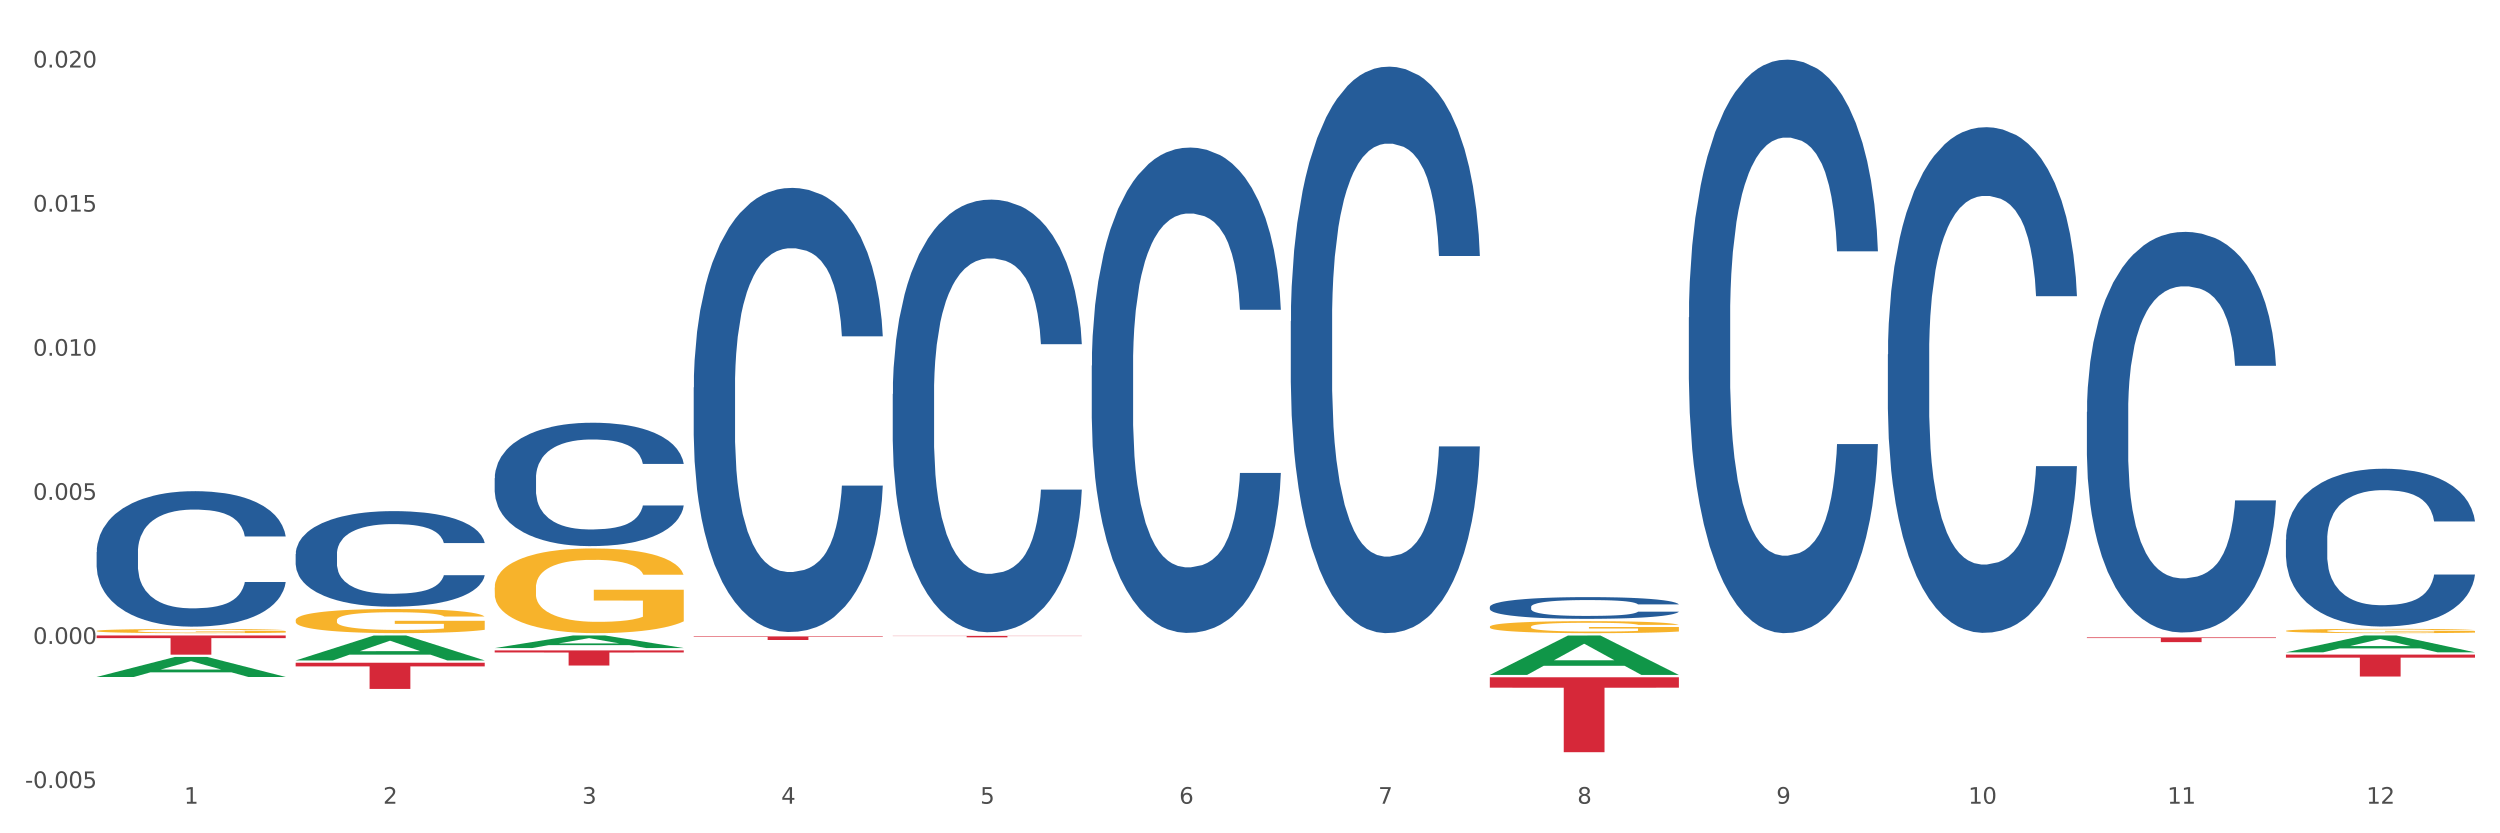
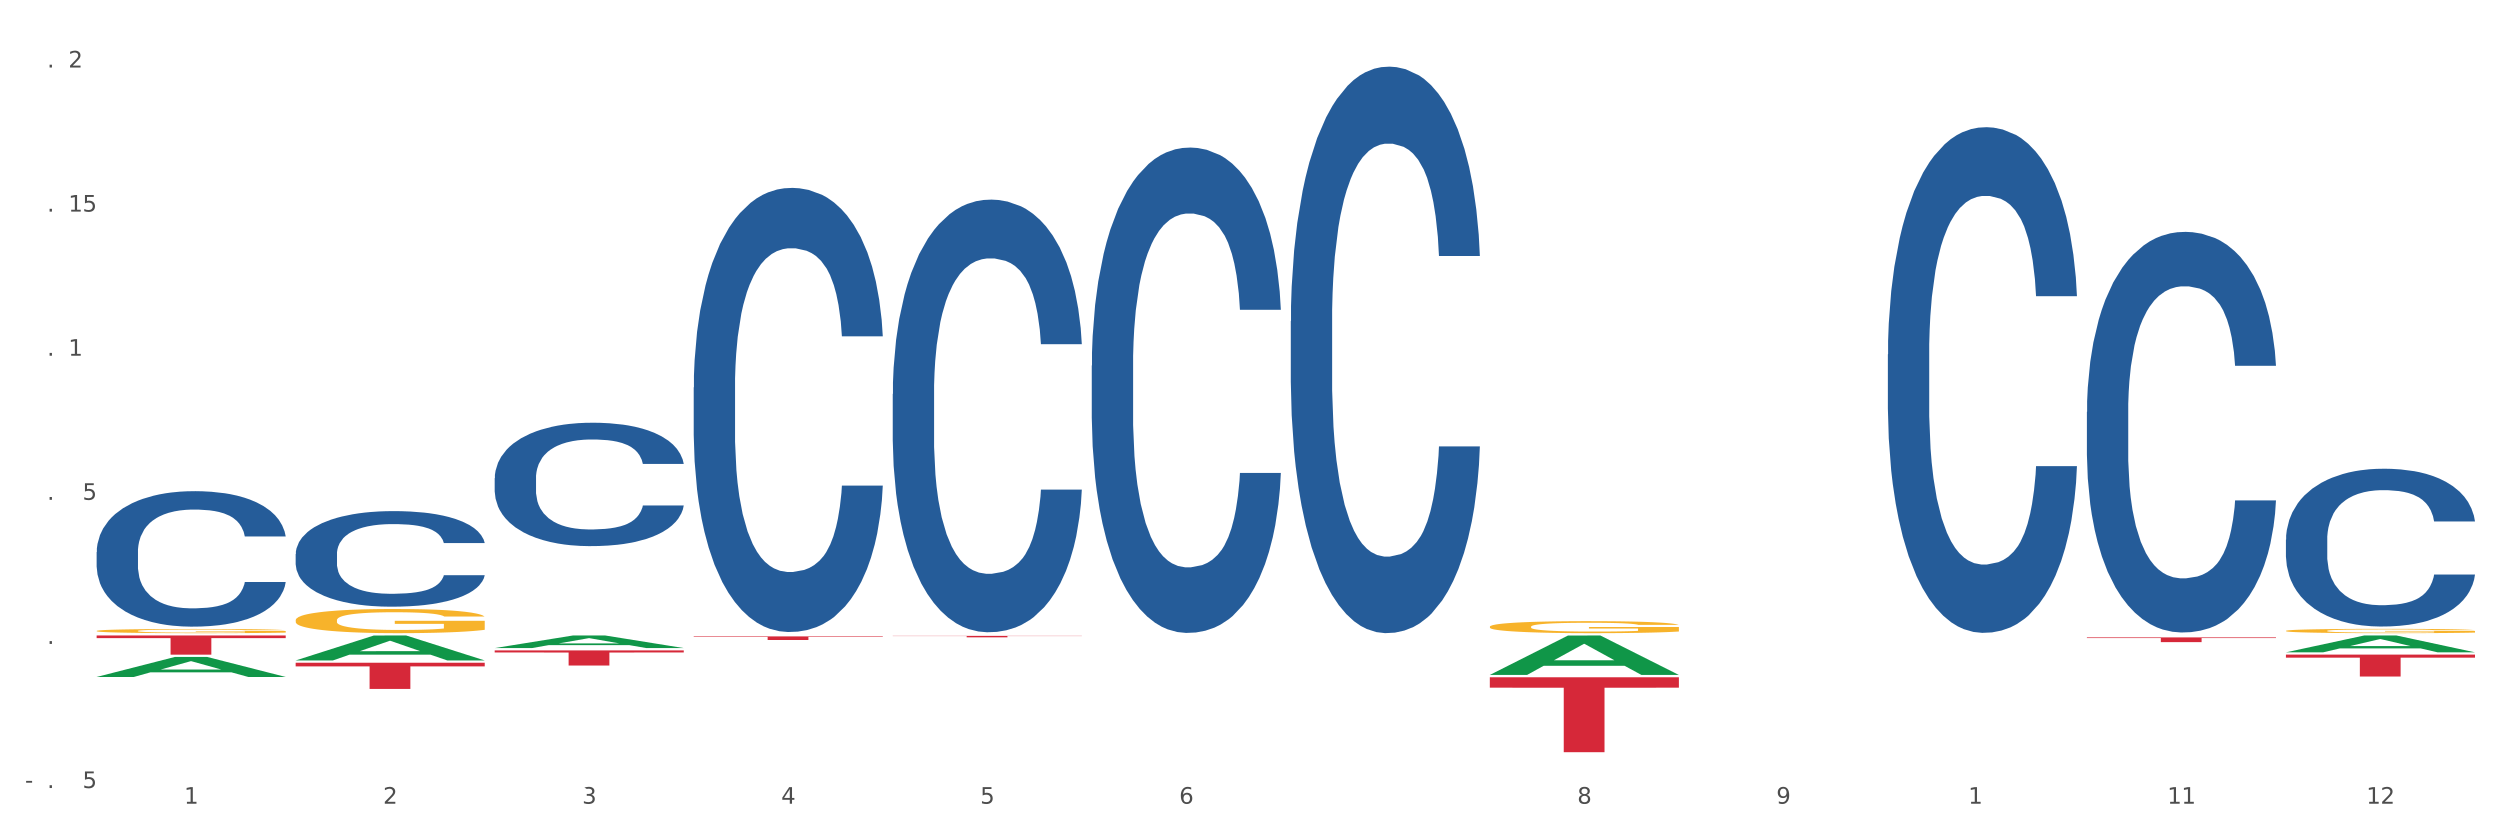
<svg xmlns="http://www.w3.org/2000/svg" xmlns:xlink="http://www.w3.org/1999/xlink" width="1080pt" height="360pt" viewBox="0 0 1080 360" version="1.1">
  <rect x="0" y="0" width="1080" height="360" fill="#333333" stroke="none" />
  <defs>
    <style type="text/css">*{stroke-linejoin: round; stroke-linecap: butt}</style>
  </defs>
  <g id="figure_1">
    <g id="patch_1">
      <path d="M 0 360  L 1080 360  L 1080 0  L 0 0  z " style="fill: #ffffff; stroke: #ffffff; stroke-linejoin: miter" />
    </g>
    <g id="axes_1">
      <g id="matplotlib.axis_1">
        <g id="xtick_1">
          <g id="text_1">
            <g style="fill: #4d4d4d" transform="translate(79.533 347.204) scale(0.096 -0.096)">
              <defs>
                <path id="DejaVuSans-31" d="M 794 531  L 1825 531  L 1825 4091  L 703 3866  L 703 4441  L 1819 4666  L 2450 4666  L 2450 531  L 3481 531  L 3481 0  L 794 0  L 794 531  z " transform="scale(0.016)" />
              </defs>
              <use xlink:href="#DejaVuSans-31" />
            </g>
          </g>
        </g>
        <g id="xtick_2">
          <g id="text_2">
            <g style="fill: #4d4d4d" transform="translate(165.512 347.204) scale(0.096 -0.096)">
              <defs>
                <path id="DejaVuSans-32" d="M 1228 531  L 3431 531  L 3431 0  L 469 0  L 469 531  Q 828 903 1448 1529  Q 2069 2156 2228 2338  Q 2531 2678 2651 2914  Q 2772 3150 2772 3378  Q 2772 3750 2511 3984  Q 2250 4219 1831 4219  Q 1534 4219 1204 4116  Q 875 4013 500 3803  L 500 4441  Q 881 4594 1212 4672  Q 1544 4750 1819 4750  Q 2544 4750 2975 4387  Q 3406 4025 3406 3419  Q 3406 3131 3298 2873  Q 3191 2616 2906 2266  Q 2828 2175 2409 1742  Q 1991 1309 1228 531  z " transform="scale(0.016)" />
              </defs>
              <use xlink:href="#DejaVuSans-32" />
            </g>
          </g>
        </g>
        <g id="xtick_3">
          <g id="text_3">
            <g style="fill: #4d4d4d" transform="translate(251.491 347.204) scale(0.096 -0.096)">
              <defs>
-                 <path id="DejaVuSans-33" d="M 2597 2516  Q 3050 2419 3304 2112  Q 3559 1806 3559 1356  Q 3559 666 3084 287  Q 2609 -91 1734 -91  Q 1441 -91 1130 -33  Q 819 25 488 141  L 488 750  Q 750 597 1062 519  Q 1375 441 1716 441  Q 2309 441 2620 675  Q 2931 909 2931 1356  Q 2931 1769 2642 2001  Q 2353 2234 1838 2234  L 1294 2234  L 1294 2753  L 1863 2753  Q 2328 2753 2575 2939  Q 2822 3125 2822 3475  Q 2822 3834 2567 4026  Q 2313 4219 1838 4219  Q 1578 4219 1281 4162  Q 984 4106 628 3988  L 628 4550  Q 988 4650 1302 4700  Q 1616 4750 1894 4750  Q 2613 4750 3031 4423  Q 3450 4097 3450 3541  Q 3450 3153 3228 2886  Q 3006 2619 2597 2516  z " transform="scale(0.016)" />
+                 <path id="DejaVuSans-33" d="M 2597 2516  Q 3050 2419 3304 2112  Q 3559 1806 3559 1356  Q 3559 666 3084 287  Q 2609 -91 1734 -91  Q 1441 -91 1130 -33  Q 819 25 488 141  L 488 750  Q 750 597 1062 519  Q 1375 441 1716 441  Q 2309 441 2620 675  Q 2931 909 2931 1356  Q 2931 1769 2642 2001  Q 2353 2234 1838 2234  L 1294 2234  L 1294 2753  L 1863 2753  Q 2328 2753 2575 2939  Q 2822 3125 2822 3475  Q 2822 3834 2567 4026  Q 2313 4219 1838 4219  Q 1578 4219 1281 4162  L 628 4550  Q 988 4650 1302 4700  Q 1616 4750 1894 4750  Q 2613 4750 3031 4423  Q 3450 4097 3450 3541  Q 3450 3153 3228 2886  Q 3006 2619 2597 2516  z " transform="scale(0.016)" />
              </defs>
              <use xlink:href="#DejaVuSans-33" />
            </g>
          </g>
        </g>
        <g id="xtick_4">
          <g id="text_4">
            <g style="fill: #4d4d4d" transform="translate(337.471 347.204) scale(0.096 -0.096)">
              <defs>
                <path id="DejaVuSans-34" d="M 2419 4116  L 825 1625  L 2419 1625  L 2419 4116  z M 2253 4666  L 3047 4666  L 3047 1625  L 3713 1625  L 3713 1100  L 3047 1100  L 3047 0  L 2419 0  L 2419 1100  L 313 1100  L 313 1709  L 2253 4666  z " transform="scale(0.016)" />
              </defs>
              <use xlink:href="#DejaVuSans-34" />
            </g>
          </g>
        </g>
        <g id="xtick_5">
          <g id="text_5">
            <g style="fill: #4d4d4d" transform="translate(423.45 347.204) scale(0.096 -0.096)">
              <defs>
                <path id="DejaVuSans-35" d="M 691 4666  L 3169 4666  L 3169 4134  L 1269 4134  L 1269 2991  Q 1406 3038 1543 3061  Q 1681 3084 1819 3084  Q 2600 3084 3056 2656  Q 3513 2228 3513 1497  Q 3513 744 3044 326  Q 2575 -91 1722 -91  Q 1428 -91 1123 -41  Q 819 9 494 109  L 494 744  Q 775 591 1075 516  Q 1375 441 1709 441  Q 2250 441 2565 725  Q 2881 1009 2881 1497  Q 2881 1984 2565 2268  Q 2250 2553 1709 2553  Q 1456 2553 1204 2497  Q 953 2441 691 2322  L 691 4666  z " transform="scale(0.016)" />
              </defs>
              <use xlink:href="#DejaVuSans-35" />
            </g>
          </g>
        </g>
        <g id="xtick_6">
          <g id="text_6">
            <g style="fill: #4d4d4d" transform="translate(509.43 347.204) scale(0.096 -0.096)">
              <defs>
                <path id="DejaVuSans-36" d="M 2113 2584  Q 1688 2584 1439 2293  Q 1191 2003 1191 1497  Q 1191 994 1439 701  Q 1688 409 2113 409  Q 2538 409 2786 701  Q 3034 994 3034 1497  Q 3034 2003 2786 2293  Q 2538 2584 2113 2584  z M 3366 4563  L 3366 3988  Q 3128 4100 2886 4159  Q 2644 4219 2406 4219  Q 1781 4219 1451 3797  Q 1122 3375 1075 2522  Q 1259 2794 1537 2939  Q 1816 3084 2150 3084  Q 2853 3084 3261 2657  Q 3669 2231 3669 1497  Q 3669 778 3244 343  Q 2819 -91 2113 -91  Q 1303 -91 875 529  Q 447 1150 447 2328  Q 447 3434 972 4092  Q 1497 4750 2381 4750  Q 2619 4750 2861 4703  Q 3103 4656 3366 4563  z " transform="scale(0.016)" />
              </defs>
              <use xlink:href="#DejaVuSans-36" />
            </g>
          </g>
        </g>
        <g id="xtick_7">
          <g id="text_7">
            <g style="fill: #4d4d4d" transform="translate(595.409 347.204) scale(0.096 -0.096)">
              <defs>
-                 <path id="DejaVuSans-37" d="M 525 4666  L 3525 4666  L 3525 4397  L 1831 0  L 1172 0  L 2766 4134  L 525 4134  L 525 4666  z " transform="scale(0.016)" />
-               </defs>
+                 </defs>
              <use xlink:href="#DejaVuSans-37" />
            </g>
          </g>
        </g>
        <g id="xtick_8">
          <g id="text_8">
            <g style="fill: #4d4d4d" transform="translate(681.388 347.204) scale(0.096 -0.096)">
              <defs>
                <path id="DejaVuSans-38" d="M 2034 2216  Q 1584 2216 1326 1975  Q 1069 1734 1069 1313  Q 1069 891 1326 650  Q 1584 409 2034 409  Q 2484 409 2743 651  Q 3003 894 3003 1313  Q 3003 1734 2745 1975  Q 2488 2216 2034 2216  z M 1403 2484  Q 997 2584 770 2862  Q 544 3141 544 3541  Q 544 4100 942 4425  Q 1341 4750 2034 4750  Q 2731 4750 3128 4425  Q 3525 4100 3525 3541  Q 3525 3141 3298 2862  Q 3072 2584 2669 2484  Q 3125 2378 3379 2068  Q 3634 1759 3634 1313  Q 3634 634 3220 271  Q 2806 -91 2034 -91  Q 1263 -91 848 271  Q 434 634 434 1313  Q 434 1759 690 2068  Q 947 2378 1403 2484  z M 1172 3481  Q 1172 3119 1398 2916  Q 1625 2713 2034 2713  Q 2441 2713 2670 2916  Q 2900 3119 2900 3481  Q 2900 3844 2670 4047  Q 2441 4250 2034 4250  Q 1625 4250 1398 4047  Q 1172 3844 1172 3481  z " transform="scale(0.016)" />
              </defs>
              <use xlink:href="#DejaVuSans-38" />
            </g>
          </g>
        </g>
        <g id="xtick_9">
          <g id="text_9">
            <g style="fill: #4d4d4d" transform="translate(767.368 347.204) scale(0.096 -0.096)">
              <defs>
                <path id="DejaVuSans-39" d="M 703 97  L 703 672  Q 941 559 1184 500  Q 1428 441 1663 441  Q 2288 441 2617 861  Q 2947 1281 2994 2138  Q 2813 1869 2534 1725  Q 2256 1581 1919 1581  Q 1219 1581 811 2004  Q 403 2428 403 3163  Q 403 3881 828 4315  Q 1253 4750 1959 4750  Q 2769 4750 3195 4129  Q 3622 3509 3622 2328  Q 3622 1225 3098 567  Q 2575 -91 1691 -91  Q 1453 -91 1209 -44  Q 966 3 703 97  z M 1959 2075  Q 2384 2075 2632 2365  Q 2881 2656 2881 3163  Q 2881 3666 2632 3958  Q 2384 4250 1959 4250  Q 1534 4250 1286 3958  Q 1038 3666 1038 3163  Q 1038 2656 1286 2365  Q 1534 2075 1959 2075  z " transform="scale(0.016)" />
              </defs>
              <use xlink:href="#DejaVuSans-39" />
            </g>
          </g>
        </g>
        <g id="xtick_10">
          <g id="text_10">
            <g style="fill: #4d4d4d" transform="translate(850.293 347.204) scale(0.096 -0.096)">
              <defs>
-                 <path id="DejaVuSans-30" d="M 2034 4250  Q 1547 4250 1301 3770  Q 1056 3291 1056 2328  Q 1056 1369 1301 889  Q 1547 409 2034 409  Q 2525 409 2770 889  Q 3016 1369 3016 2328  Q 3016 3291 2770 3770  Q 2525 4250 2034 4250  z M 2034 4750  Q 2819 4750 3233 4129  Q 3647 3509 3647 2328  Q 3647 1150 3233 529  Q 2819 -91 2034 -91  Q 1250 -91 836 529  Q 422 1150 422 2328  Q 422 3509 836 4129  Q 1250 4750 2034 4750  z " transform="scale(0.016)" />
-               </defs>
+                 </defs>
              <use xlink:href="#DejaVuSans-31" />
              <use xlink:href="#DejaVuSans-30" transform="translate(63.623 0)" />
            </g>
          </g>
        </g>
        <g id="xtick_11">
          <g id="text_11">
            <g style="fill: #4d4d4d" transform="translate(936.272 347.204) scale(0.096 -0.096)">
              <use xlink:href="#DejaVuSans-31" />
              <use xlink:href="#DejaVuSans-31" transform="translate(63.623 0)" />
            </g>
          </g>
        </g>
        <g id="xtick_12">
          <g id="text_12">
            <g style="fill: #4d4d4d" transform="translate(1022.252 347.204) scale(0.096 -0.096)">
              <use xlink:href="#DejaVuSans-31" />
              <use xlink:href="#DejaVuSans-32" transform="translate(63.623 0)" />
            </g>
          </g>
        </g>
        <g id="xtick_13" />
        <g id="xtick_14" />
        <g id="xtick_15" />
        <g id="xtick_16" />
        <g id="xtick_17" />
        <g id="xtick_18" />
        <g id="xtick_19" />
        <g id="xtick_20" />
        <g id="xtick_21" />
        <g id="xtick_22" />
        <g id="xtick_23" />
      </g>
      <g id="matplotlib.axis_2">
        <g id="ytick_1">
          <g id="text_13">
            <g style="fill: #4d4d4d" transform="translate(10.8 340.429) scale(0.096 -0.096)">
              <defs>
                <path id="DejaVuSans-2d" d="M 313 2009  L 1997 2009  L 1997 1497  L 313 1497  L 313 2009  z " transform="scale(0.016)" />
                <path id="DejaVuSans-2e" d="M 684 794  L 1344 794  L 1344 0  L 684 0  L 684 794  z " transform="scale(0.016)" />
              </defs>
              <use xlink:href="#DejaVuSans-2d" />
              <use xlink:href="#DejaVuSans-30" transform="translate(36.084 0)" />
              <use xlink:href="#DejaVuSans-2e" transform="translate(99.707 0)" />
              <use xlink:href="#DejaVuSans-30" transform="translate(131.494 0)" />
              <use xlink:href="#DejaVuSans-30" transform="translate(195.117 0)" />
              <use xlink:href="#DejaVuSans-35" transform="translate(258.74 0)" />
            </g>
          </g>
        </g>
        <g id="ytick_2">
          <g id="text_14">
            <g style="fill: #4d4d4d" transform="translate(14.264 278.177) scale(0.096 -0.096)">
              <use xlink:href="#DejaVuSans-30" />
              <use xlink:href="#DejaVuSans-2e" transform="translate(63.623 0)" />
              <use xlink:href="#DejaVuSans-30" transform="translate(95.41 0)" />
              <use xlink:href="#DejaVuSans-30" transform="translate(159.033 0)" />
              <use xlink:href="#DejaVuSans-30" transform="translate(222.656 0)" />
            </g>
          </g>
        </g>
        <g id="ytick_3">
          <g id="text_15">
            <g style="fill: #4d4d4d" transform="translate(14.264 215.925) scale(0.096 -0.096)">
              <use xlink:href="#DejaVuSans-30" />
              <use xlink:href="#DejaVuSans-2e" transform="translate(63.623 0)" />
              <use xlink:href="#DejaVuSans-30" transform="translate(95.41 0)" />
              <use xlink:href="#DejaVuSans-30" transform="translate(159.033 0)" />
              <use xlink:href="#DejaVuSans-35" transform="translate(222.656 0)" />
            </g>
          </g>
        </g>
        <g id="ytick_4">
          <g id="text_16">
            <g style="fill: #4d4d4d" transform="translate(14.264 153.673) scale(0.096 -0.096)">
              <use xlink:href="#DejaVuSans-30" />
              <use xlink:href="#DejaVuSans-2e" transform="translate(63.623 0)" />
              <use xlink:href="#DejaVuSans-30" transform="translate(95.41 0)" />
              <use xlink:href="#DejaVuSans-31" transform="translate(159.033 0)" />
              <use xlink:href="#DejaVuSans-30" transform="translate(222.656 0)" />
            </g>
          </g>
        </g>
        <g id="ytick_5">
          <g id="text_17">
            <g style="fill: #4d4d4d" transform="translate(14.264 91.421) scale(0.096 -0.096)">
              <use xlink:href="#DejaVuSans-30" />
              <use xlink:href="#DejaVuSans-2e" transform="translate(63.623 0)" />
              <use xlink:href="#DejaVuSans-30" transform="translate(95.41 0)" />
              <use xlink:href="#DejaVuSans-31" transform="translate(159.033 0)" />
              <use xlink:href="#DejaVuSans-35" transform="translate(222.656 0)" />
            </g>
          </g>
        </g>
        <g id="ytick_6">
          <g id="text_18">
            <g style="fill: #4d4d4d" transform="translate(14.264 29.169) scale(0.096 -0.096)">
              <use xlink:href="#DejaVuSans-30" />
              <use xlink:href="#DejaVuSans-2e" transform="translate(63.623 0)" />
              <use xlink:href="#DejaVuSans-30" transform="translate(95.41 0)" />
              <use xlink:href="#DejaVuSans-32" transform="translate(159.033 0)" />
              <use xlink:href="#DejaVuSans-30" transform="translate(222.656 0)" />
            </g>
          </g>
        </g>
        <g id="ytick_7" />
        <g id="ytick_8" />
        <g id="ytick_9" />
        <g id="ytick_10" />
        <g id="ytick_11" />
      </g>
      <g id="PolyCollection_1">
        <path d="M 41.746 292.434  L 41.831 292.426  L 75.513 283.807  L 89.492 283.798  L 123.427 292.45  L 107.259 292.45  L 99.933 290.436  L 65.156 290.436  L 64.903 290.468  L 57.83 292.45  L 41.746 292.45  L 41.746 292.434  L 69.535 289.233  L 95.555 289.225  L 82.671 285.643  L 82.502 285.626  L 82.334 285.651  L 69.45 289.225  L 69.535 289.233  L 41.746 292.434  z " clip-path="url(#p1e26889d3a)" style="fill: #109648" />
        <path d="M 213.705 280.967  L 295.386 280.967  L 295.386 281.876  L 263.255 281.882  L 263.255 287.509  L 245.642 287.509  L 245.642 281.882  L 213.705 281.876  L 213.705 280.973  L 213.705 280.967  z " clip-path="url(#p1e26889d3a)" style="fill: #d62839" />
        <path d="M 299.685 274.932  L 381.365 274.932  L 381.365 275.147  L 349.235 275.148  L 349.235 276.475  L 331.621 276.475  L 331.621 275.148  L 299.685 275.147  L 299.685 274.934  L 299.685 274.932  z " clip-path="url(#p1e26889d3a)" style="fill: #d62839" />
        <path d="M 385.664 274.688  L 467.344 274.688  L 467.344 274.778  L 435.214 274.779  L 435.214 275.336  L 417.601 275.336  L 417.601 274.779  L 385.664 274.778  L 385.664 274.689  L 385.664 274.688  z " clip-path="url(#p1e26889d3a)" style="fill: #d62839" />
        <path d="M 643.602 292.578  L 725.283 292.578  L 725.283 297.077  L 693.152 297.107  L 693.152 324.95  L 675.539 324.95  L 675.539 297.107  L 643.602 297.077  L 643.602 292.609  L 643.602 292.578  z " clip-path="url(#p1e26889d3a)" style="fill: #d62839" />
        <path d="M 901.54 275.35  L 983.221 275.35  L 983.221 275.633  L 951.09 275.635  L 951.09 277.392  L 933.477 277.392  L 933.477 275.635  L 901.54 275.633  L 901.54 275.351  L 901.54 275.35  z " clip-path="url(#p1e26889d3a)" style="fill: #d62839" />
        <path d="M 987.52 282.802  L 1069.2 282.802  L 1069.2 284.118  L 1037.07 284.126  L 1037.07 292.267  L 1019.456 292.267  L 1019.456 284.126  L 987.52 284.118  L 987.52 282.811  L 987.52 282.802  z " clip-path="url(#p1e26889d3a)" style="fill: #d62839" />
        <path d="M 385.664 170.21  L 385.761 170.04  L 385.761 165.26  L 386.05 158.774  L 387.112 146.825  L 388.464 137.778  L 390.781 127.195  L 392.036 122.757  L 393.678 117.807  L 397.057 109.784  L 400.919 102.956  L 403.622 99.201  L 405.65 96.811  L 410.187 92.544  L 412.794 90.666  L 415.498 89.13  L 417.815 88.106  L 421.677 86.911  L 424.766 86.399  L 428.339 86.228  L 431.332 86.399  L 435.29 87.081  L 441.083 89.13  L 443.304 90.325  L 446.297 92.373  L 449.386 95.104  L 451.897 97.835  L 454.793 101.761  L 457.786 106.882  L 460.683 113.369  L 462.71 119.343  L 464.351 125.659  L 465.8 133.34  L 466.862 141.704  L 467.344 148.703  L 449.676 148.703  L 449.193 142.387  L 448.228 135.559  L 447.262 130.95  L 446.2 127.195  L 444.559 122.927  L 443.111 120.196  L 440.697 116.953  L 438.476 114.905  L 436.642 113.71  L 434.421 112.686  L 429.69 111.662  L 426.311 111.662  L 424.187 112.003  L 421.58 112.856  L 419.36 114.051  L 416.753 116.1  L 414.725 118.319  L 412.698 121.221  L 411.539 123.269  L 409.801 127.024  L 408.643 130.097  L 407.098 135.388  L 406.229 139.144  L 404.684 148.873  L 404.008 156.042  L 403.719 160.993  L 403.526 166.455  L 403.526 193.083  L 404.105 205.032  L 404.588 210.153  L 405.36 215.957  L 406.808 223.467  L 408.932 230.807  L 411.153 236.099  L 412.987 239.342  L 414.725 241.732  L 416.463 243.609  L 418.587 245.316  L 420.325 246.341  L 422.932 247.365  L 426.021 247.877  L 428.435 247.877  L 433.359 247.023  L 435.58 246.17  L 437.704 244.975  L 440.021 243.097  L 441.855 241.049  L 442.918 239.513  L 444.655 236.269  L 446.007 232.856  L 447.166 228.93  L 447.938 225.516  L 448.807 220.395  L 449.483 214.591  L 449.676 211.519  L 467.344 211.519  L 466.958 217.664  L 466.282 223.638  L 464.931 231.661  L 463.869 236.269  L 462.227 241.902  L 460.489 246.682  L 458.076 251.973  L 455.855 255.899  L 453.538 259.313  L 451.028 262.386  L 446.49 266.653  L 444.848 267.848  L 441.373 269.897  L 438.669 271.091  L 434.711 272.286  L 430.656 272.969  L 426.408 273.14  L 422.642 272.798  L 418.491 271.774  L 415.884 270.75  L 412.987 269.214  L 409.608 266.824  L 406.422 263.922  L 403.429 260.508  L 400.629 256.582  L 398.022 252.144  L 394.643 244.804  L 392.133 237.635  L 390.298 230.978  L 389.043 225.345  L 387.788 218.176  L 387.112 213.226  L 386.05 201.277  L 385.664 190.182  L 385.664 170.21  z " clip-path="url(#p1e26889d3a)" style="fill: #255c99" />
        <path d="M 41.746 272.554  L 41.843 272.552  L 41.843 272.493  L 42.036 272.441  L 43 272.316  L 44.447 272.213  L 45.507 272.158  L 46.568 272.113  L 47.822 272.068  L 49.365 272.021  L 52.161 271.953  L 53.897 271.918  L 56.019 271.882  L 59.876 271.828  L 62.673 271.798  L 65.566 271.773  L 70.291 271.743  L 73.377 271.73  L 76.656 271.72  L 80.61 271.714  L 83.599 271.712  L 90.157 271.717  L 95.75 271.732  L 98.45 271.743  L 101.922 271.763  L 103.754 271.777  L 106.744 271.803  L 109.83 271.838  L 111.951 271.868  L 115.133 271.925  L 117.544 271.982  L 119.762 272.051  L 120.92 272.1  L 121.788 272.145  L 122.559 272.196  L 123.33 272.278  L 105.972 272.278  L 105.297 272.22  L 104.236 272.165  L 102.693 272.111  L 101.343 272.078  L 99.029 272.036  L 96.907 272.01  L 94.689 271.99  L 91.989 271.973  L 89.868 271.965  L 86.878 271.958  L 80.996 271.96  L 77.042 271.973  L 74.342 271.99  L 72.606 272.005  L 71.063 272.021  L 69.327 272.045  L 67.302 272.08  L 65.855 272.111  L 64.409 272.151  L 63.251 272.191  L 62.191 272.238  L 61.323 272.288  L 60.648 272.339  L 60.069 272.403  L 59.587 272.507  L 59.587 272.736  L 59.78 272.787  L 60.262 272.855  L 60.841 272.907  L 61.805 272.969  L 62.673 273.01  L 64.312 273.07  L 66.145 273.12  L 67.591 273.152  L 69.038 273.178  L 71.545 273.215  L 74.342 273.245  L 76.752 273.263  L 80.031 273.28  L 82.249 273.286  L 84.178 273.29  L 88.903 273.29  L 92.278 273.285  L 96.039 273.273  L 98.932 273.258  L 101.343 273.24  L 104.043 273.21  L 105.779 273.182  L 105.779 272.834  L 84.564 272.832  L 84.564 272.601  L 123.427 272.601  L 123.427 273.28  L 121.788 273.315  L 119.955 273.346  L 118.027 273.375  L 115.133 273.41  L 111.662 273.443  L 108.576 273.466  L 105.297 273.486  L 101.44 273.505  L 96.425 273.521  L 93.339 273.528  L 89.482 273.533  L 84.949 273.534  L 80.996 273.531  L 77.138 273.523  L 73.088 273.508  L 69.134 273.486  L 66.145 273.465  L 63.155 273.438  L 59.973 273.403  L 57.465 273.37  L 55.537 273.34  L 53.415 273.301  L 51.101 273.252  L 49.365 273.207  L 47.822 273.16  L 46.183 273.1  L 45.025 273.048  L 43.868 272.984  L 43.193 272.935  L 42.422 272.86  L 41.843 272.755  L 41.746 272.554  z " clip-path="url(#p1e26889d3a)" style="fill: #f7b32b" />
        <path d="M 127.726 286.314  L 209.406 286.314  L 209.406 287.884  L 177.276 287.895  L 177.276 297.615  L 159.663 297.615  L 159.663 287.895  L 127.726 287.884  L 127.726 286.324  L 127.726 286.314  z " clip-path="url(#p1e26889d3a)" style="fill: #d62839" />
        <path d="M 987.52 233.12  L 987.616 233.058  L 987.616 231.314  L 987.906 228.948  L 988.968 224.59  L 990.32 221.29  L 992.637 217.429  L 993.892 215.811  L 995.533 214.005  L 998.912 211.079  L 1002.774 208.588  L 1005.478 207.218  L 1007.505 206.347  L 1012.043 204.79  L 1014.65 204.105  L 1017.353 203.545  L 1019.67 203.171  L 1023.532 202.735  L 1026.622 202.549  L 1030.194 202.486  L 1033.187 202.549  L 1037.146 202.798  L 1042.939 203.545  L 1045.159 203.981  L 1048.152 204.728  L 1051.242 205.724  L 1053.752 206.72  L 1056.649 208.152  L 1059.642 210.02  L 1062.538 212.386  L 1064.566 214.565  L 1066.207 216.869  L 1067.655 219.671  L 1068.717 222.722  L 1069.2 225.275  L 1051.532 225.275  L 1051.049 222.971  L 1050.083 220.48  L 1049.118 218.799  L 1048.056 217.429  L 1046.414 215.873  L 1044.966 214.877  L 1042.552 213.694  L 1040.332 212.947  L 1038.497 212.511  L 1036.277 212.137  L 1031.546 211.764  L 1028.167 211.764  L 1026.043 211.888  L 1023.436 212.199  L 1021.215 212.635  L 1018.608 213.382  L 1016.581 214.192  L 1014.553 215.25  L 1013.395 215.997  L 1011.657 217.367  L 1010.498 218.488  L 1008.953 220.418  L 1008.085 221.788  L 1006.54 225.337  L 1005.864 227.952  L 1005.574 229.758  L 1005.381 231.75  L 1005.381 241.463  L 1005.96 245.822  L 1006.443 247.689  L 1007.216 249.806  L 1008.664 252.546  L 1010.788 255.223  L 1013.009 257.153  L 1014.843 258.336  L 1016.581 259.208  L 1018.319 259.893  L 1020.443 260.516  L 1022.181 260.889  L 1024.787 261.263  L 1027.877 261.45  L 1030.291 261.45  L 1035.215 261.138  L 1037.435 260.827  L 1039.559 260.391  L 1041.877 259.706  L 1043.711 258.959  L 1044.773 258.399  L 1046.511 257.216  L 1047.863 255.97  L 1049.021 254.538  L 1049.794 253.293  L 1050.663 251.425  L 1051.338 249.308  L 1051.532 248.188  L 1069.2 248.188  L 1068.814 250.429  L 1068.138 252.608  L 1066.786 255.535  L 1065.724 257.216  L 1064.083 259.27  L 1062.345 261.014  L 1059.931 262.944  L 1057.711 264.376  L 1055.394 265.621  L 1052.883 266.742  L 1048.345 268.299  L 1046.704 268.734  L 1043.228 269.482  L 1040.525 269.917  L 1036.566 270.353  L 1032.511 270.602  L 1028.263 270.665  L 1024.498 270.54  L 1020.346 270.166  L 1017.739 269.793  L 1014.843 269.232  L 1011.464 268.361  L 1008.278 267.302  L 1005.285 266.057  L 1002.485 264.625  L 999.878 263.006  L 996.499 260.329  L 993.988 257.714  L 992.154 255.286  L 990.899 253.231  L 989.644 250.616  L 988.968 248.81  L 987.906 244.452  L 987.52 240.405  L 987.52 233.12  z " clip-path="url(#p1e26889d3a)" style="fill: #255c99" />
        <path d="M 815.561 153.099  L 815.657 152.9  L 815.657 147.313  L 815.947 139.732  L 817.009 125.767  L 818.361 115.193  L 820.678 102.824  L 821.933 97.636  L 823.574 91.851  L 826.954 82.474  L 830.816 74.494  L 833.519 70.105  L 835.546 67.311  L 840.084 62.324  L 842.691 60.129  L 845.394 58.334  L 847.712 57.137  L 851.574 55.74  L 854.663 55.142  L 858.235 54.942  L 861.229 55.142  L 865.187 55.94  L 870.98 58.334  L 873.201 59.73  L 876.194 62.124  L 879.283 65.316  L 881.793 68.509  L 884.69 73.097  L 887.683 79.082  L 890.579 86.664  L 892.607 93.646  L 894.248 101.028  L 895.696 110.006  L 896.759 119.782  L 897.241 127.961  L 879.573 127.961  L 879.09 120.58  L 878.125 112.599  L 877.159 107.213  L 876.097 102.824  L 874.456 97.836  L 873.007 94.644  L 870.594 90.853  L 868.373 88.459  L 866.539 87.063  L 864.318 85.866  L 859.587 84.669  L 856.208 84.669  L 854.084 85.068  L 851.477 86.065  L 849.256 87.462  L 846.65 89.856  L 844.622 92.449  L 842.595 95.841  L 841.436 98.235  L 839.698 102.624  L 838.539 106.215  L 836.995 112.4  L 836.126 116.789  L 834.581 128.161  L 833.905 136.54  L 833.616 142.326  L 833.422 148.71  L 833.422 179.833  L 834.002 193.798  L 834.484 199.783  L 835.257 206.567  L 836.705 215.345  L 838.829 223.924  L 841.05 230.108  L 842.884 233.899  L 844.622 236.692  L 846.36 238.887  L 848.484 240.882  L 850.222 242.079  L 852.829 243.276  L 855.918 243.874  L 858.332 243.874  L 863.256 242.877  L 865.477 241.879  L 867.601 240.483  L 869.918 238.288  L 871.752 235.894  L 872.814 234.098  L 874.552 230.308  L 875.904 226.318  L 877.063 221.729  L 877.835 217.739  L 878.704 211.754  L 879.38 204.971  L 879.573 201.38  L 897.241 201.38  L 896.855 208.562  L 896.179 215.544  L 894.828 224.921  L 893.765 230.308  L 892.124 236.892  L 890.386 242.478  L 887.973 248.662  L 885.752 253.251  L 883.435 257.241  L 880.924 260.832  L 876.387 265.82  L 874.745 267.216  L 871.27 269.611  L 868.566 271.007  L 864.608 272.404  L 860.553 273.202  L 856.305 273.401  L 852.539 273.002  L 848.387 271.805  L 845.781 270.608  L 842.884 268.813  L 839.505 266.019  L 836.319 262.628  L 833.326 258.638  L 830.526 254.049  L 827.919 248.862  L 824.54 240.283  L 822.03 231.904  L 820.195 224.123  L 818.94 217.539  L 817.685 209.16  L 817.009 203.375  L 815.947 189.409  L 815.561 176.441  L 815.561 153.099  z " clip-path="url(#p1e26889d3a)" style="fill: #255c99" />
-         <path d="M 729.581 137.087  L 729.678 136.86  L 729.678 130.525  L 729.968 121.926  L 731.03 106.087  L 732.381 94.094  L 734.699 80.065  L 735.954 74.182  L 737.595 67.62  L 740.974 56.985  L 744.836 47.934  L 747.54 42.956  L 749.567 39.789  L 754.105 34.132  L 756.712 31.643  L 759.415 29.606  L 761.732 28.249  L 765.594 26.665  L 768.684 25.986  L 772.256 25.759  L 775.249 25.986  L 779.208 26.891  L 785.001 29.606  L 787.221 31.19  L 790.214 33.905  L 793.304 37.526  L 795.814 41.146  L 798.711 46.35  L 801.704 53.139  L 804.6 61.737  L 806.628 69.657  L 808.269 78.029  L 809.717 88.211  L 810.779 99.299  L 811.262 108.576  L 793.593 108.576  L 793.111 100.204  L 792.145 91.153  L 791.18 85.043  L 790.118 80.065  L 788.476 74.409  L 787.028 70.788  L 784.614 66.489  L 782.394 63.774  L 780.559 62.19  L 778.339 60.832  L 773.608 59.474  L 770.229 59.474  L 768.105 59.927  L 765.498 61.058  L 763.277 62.642  L 760.67 65.358  L 758.643 68.299  L 756.615 72.146  L 755.457 74.861  L 753.719 79.839  L 752.56 83.912  L 751.015 90.927  L 750.146 95.905  L 748.602 108.802  L 747.926 118.306  L 747.636 124.868  L 747.443 132.109  L 747.443 167.407  L 748.022 183.247  L 748.505 190.035  L 749.277 197.728  L 750.726 207.684  L 752.85 217.414  L 755.07 224.429  L 756.905 228.728  L 758.643 231.896  L 760.381 234.385  L 762.505 236.648  L 764.243 238.005  L 766.849 239.363  L 769.939 240.042  L 772.353 240.042  L 777.277 238.91  L 779.497 237.779  L 781.621 236.195  L 783.939 233.706  L 785.773 230.991  L 786.835 228.954  L 788.573 224.655  L 789.925 220.129  L 791.083 214.925  L 791.856 210.4  L 792.724 203.611  L 793.4 195.918  L 793.593 191.845  L 811.262 191.845  L 810.876 199.991  L 810.2 207.911  L 808.848 218.546  L 807.786 224.655  L 806.145 232.122  L 804.407 238.458  L 801.993 245.472  L 799.773 250.677  L 797.455 255.202  L 794.945 259.275  L 790.407 264.932  L 788.766 266.516  L 785.29 269.231  L 782.587 270.815  L 778.628 272.399  L 774.573 273.304  L 770.325 273.53  L 766.56 273.078  L 762.408 271.72  L 759.801 270.362  L 756.905 268.326  L 753.526 265.158  L 750.34 261.311  L 747.346 256.786  L 744.547 251.582  L 741.94 245.698  L 738.561 235.969  L 736.05 226.465  L 734.216 217.64  L 732.961 210.173  L 731.706 200.67  L 731.03 194.108  L 729.968 178.269  L 729.581 163.561  L 729.581 137.087  z " clip-path="url(#p1e26889d3a)" style="fill: #255c99" />
-         <path d="M 643.602 262.171  L 643.699 262.162  L 643.699 261.922  L 643.988 261.596  L 645.05 260.995  L 646.402 260.541  L 648.719 260.009  L 649.974 259.786  L 651.616 259.537  L 654.995 259.133  L 658.857 258.79  L 661.56 258.601  L 663.588 258.481  L 668.126 258.267  L 670.732 258.172  L 673.436 258.095  L 675.753 258.044  L 679.615 257.984  L 682.704 257.958  L 686.277 257.949  L 689.27 257.958  L 693.228 257.992  L 699.021 258.095  L 701.242 258.155  L 704.235 258.258  L 707.324 258.395  L 709.835 258.533  L 712.731 258.73  L 715.724 258.988  L 718.621 259.314  L 720.648 259.614  L 722.289 259.931  L 723.738 260.318  L 724.8 260.738  L 725.283 261.09  L 707.614 261.09  L 707.131 260.772  L 706.166 260.429  L 705.2 260.197  L 704.138 260.009  L 702.497 259.794  L 701.049 259.657  L 698.635 259.494  L 696.414 259.391  L 694.58 259.331  L 692.359 259.279  L 687.628 259.228  L 684.249 259.228  L 682.125 259.245  L 679.518 259.288  L 677.298 259.348  L 674.691 259.451  L 672.663 259.562  L 670.636 259.708  L 669.477 259.811  L 667.739 260  L 666.581 260.155  L 665.036 260.421  L 664.167 260.609  L 662.622 261.098  L 661.946 261.459  L 661.657 261.708  L 661.464 261.982  L 661.464 263.321  L 662.043 263.922  L 662.526 264.179  L 663.298 264.471  L 664.746 264.848  L 666.87 265.217  L 669.091 265.483  L 670.925 265.646  L 672.663 265.766  L 674.401 265.861  L 676.525 265.947  L 678.263 265.998  L 680.87 266.05  L 683.96 266.075  L 686.373 266.075  L 691.297 266.032  L 693.518 265.989  L 695.642 265.929  L 697.959 265.835  L 699.794 265.732  L 700.856 265.655  L 702.594 265.492  L 703.945 265.32  L 705.104 265.123  L 705.876 264.951  L 706.745 264.694  L 707.421 264.402  L 707.614 264.248  L 725.283 264.248  L 724.896 264.556  L 724.22 264.857  L 722.869 265.26  L 721.807 265.492  L 720.165 265.775  L 718.428 266.015  L 716.014 266.281  L 713.793 266.479  L 711.476 266.65  L 708.966 266.805  L 704.428 267.019  L 702.787 267.079  L 699.311 267.182  L 696.607 267.242  L 692.649 267.302  L 688.594 267.337  L 684.346 267.345  L 680.58 267.328  L 676.429 267.277  L 673.822 267.225  L 670.925 267.148  L 667.546 267.028  L 664.36 266.882  L 661.367 266.71  L 658.567 266.513  L 655.96 266.29  L 652.581 265.921  L 650.071 265.56  L 648.236 265.226  L 646.981 264.943  L 645.726 264.582  L 645.05 264.333  L 643.988 263.733  L 643.602 263.175  L 643.602 262.171  z " clip-path="url(#p1e26889d3a)" style="fill: #255c99" />
        <path d="M 557.623 138.749  L 557.719 138.526  L 557.719 132.268  L 558.009 123.775  L 559.071 108.129  L 560.423 96.284  L 562.74 82.426  L 563.995 76.615  L 565.636 70.134  L 569.016 59.629  L 572.877 50.689  L 575.581 45.772  L 577.608 42.643  L 582.146 37.055  L 584.753 34.596  L 587.456 32.585  L 589.774 31.244  L 593.635 29.679  L 596.725 29.009  L 600.297 28.785  L 603.29 29.009  L 607.249 29.903  L 613.042 32.585  L 615.262 34.149  L 618.255 36.831  L 621.345 40.408  L 623.855 43.984  L 626.752 49.124  L 629.745 55.829  L 632.641 64.322  L 634.669 72.145  L 636.31 80.415  L 637.758 90.473  L 638.82 101.424  L 639.303 110.588  L 621.635 110.588  L 621.152 102.318  L 620.186 93.378  L 619.221 87.343  L 618.159 82.426  L 616.518 76.839  L 615.069 73.263  L 612.656 69.016  L 610.435 66.334  L 608.601 64.769  L 606.38 63.428  L 601.649 62.087  L 598.27 62.087  L 596.146 62.534  L 593.539 63.652  L 591.318 65.217  L 588.711 67.899  L 586.684 70.804  L 584.656 74.604  L 583.498 77.286  L 581.76 82.203  L 580.601 86.226  L 579.057 93.155  L 578.188 98.072  L 576.643 110.811  L 575.967 120.199  L 575.677 126.68  L 575.484 133.832  L 575.484 168.699  L 576.064 184.344  L 576.546 191.049  L 577.319 198.649  L 578.767 208.483  L 580.891 218.093  L 583.112 225.022  L 584.946 229.269  L 586.684 232.398  L 588.422 234.856  L 590.546 237.091  L 592.284 238.432  L 594.891 239.773  L 597.98 240.444  L 600.394 240.444  L 605.318 239.326  L 607.539 238.209  L 609.663 236.644  L 611.98 234.186  L 613.814 231.504  L 614.876 229.492  L 616.614 225.246  L 617.966 220.776  L 619.124 215.635  L 619.897 211.165  L 620.766 204.46  L 621.442 196.861  L 621.635 192.838  L 639.303 192.838  L 638.917 200.884  L 638.241 208.706  L 636.889 219.211  L 635.827 225.246  L 634.186 232.621  L 632.448 238.879  L 630.034 245.808  L 627.814 250.949  L 625.497 255.419  L 622.986 259.442  L 618.449 265.029  L 616.807 266.594  L 613.331 269.276  L 610.628 270.841  L 606.67 272.405  L 602.615 273.299  L 598.366 273.523  L 594.601 273.076  L 590.449 271.735  L 587.843 270.394  L 584.946 268.382  L 581.567 265.253  L 578.381 261.453  L 575.388 256.983  L 572.588 251.843  L 569.981 246.032  L 566.602 236.421  L 564.092 227.034  L 562.257 218.317  L 561.002 210.941  L 559.747 201.554  L 559.071 195.073  L 558.009 179.427  L 557.623 164.899  L 557.623 138.749  z " clip-path="url(#p1e26889d3a)" style="fill: #255c99" />
        <path d="M 41.746 238.482  L 41.843 238.429  L 41.843 236.932  L 42.133 234.901  L 43.195 231.159  L 44.546 228.326  L 46.864 225.011  L 48.119 223.621  L 49.76 222.071  L 53.139 219.559  L 57.001 217.42  L 59.705 216.244  L 61.732 215.496  L 66.27 214.159  L 68.877 213.571  L 71.58 213.09  L 73.897 212.77  L 77.759 212.395  L 80.849 212.235  L 84.421 212.182  L 87.414 212.235  L 91.373 212.449  L 97.166 213.09  L 99.386 213.465  L 102.379 214.106  L 105.469 214.961  L 107.979 215.817  L 110.876 217.046  L 113.869 218.65  L 116.765 220.681  L 118.793 222.552  L 120.434 224.53  L 121.882 226.936  L 122.944 229.555  L 123.427 231.747  L 105.758 231.747  L 105.276 229.769  L 104.31 227.631  L 103.345 226.187  L 102.283 225.011  L 100.641 223.675  L 99.193 222.819  L 96.779 221.804  L 94.559 221.162  L 92.724 220.788  L 90.504 220.467  L 85.773 220.147  L 82.394 220.147  L 80.27 220.254  L 77.663 220.521  L 75.442 220.895  L 72.835 221.537  L 70.808 222.231  L 68.78 223.14  L 67.622 223.782  L 65.884 224.958  L 64.725 225.92  L 63.18 227.577  L 62.311 228.753  L 60.767 231.8  L 60.091 234.045  L 59.801 235.596  L 59.608 237.306  L 59.608 245.646  L 60.187 249.388  L 60.67 250.991  L 61.442 252.809  L 62.891 255.161  L 65.015 257.459  L 67.235 259.117  L 69.07 260.132  L 70.808 260.881  L 72.546 261.469  L 74.67 262.003  L 76.408 262.324  L 79.014 262.645  L 82.104 262.805  L 84.518 262.805  L 89.442 262.538  L 91.662 262.271  L 93.786 261.896  L 96.104 261.308  L 97.938 260.667  L 99 260.186  L 100.738 259.17  L 102.09 258.101  L 103.248 256.871  L 104.021 255.802  L 104.89 254.199  L 105.565 252.381  L 105.758 251.419  L 123.427 251.419  L 123.041 253.343  L 122.365 255.214  L 121.013 257.727  L 119.951 259.17  L 118.31 260.934  L 116.572 262.431  L 114.158 264.088  L 111.938 265.318  L 109.62 266.387  L 107.11 267.349  L 102.572 268.685  L 100.931 269.06  L 97.455 269.701  L 94.752 270.075  L 90.793 270.449  L 86.738 270.663  L 82.49 270.717  L 78.725 270.61  L 74.573 270.289  L 71.966 269.968  L 69.07 269.487  L 65.691 268.739  L 62.505 267.83  L 59.512 266.761  L 56.712 265.531  L 54.105 264.142  L 50.726 261.843  L 48.215 259.598  L 46.381 257.513  L 45.126 255.749  L 43.871 253.504  L 43.195 251.953  L 42.133 248.211  L 41.746 244.737  L 41.746 238.482  z " clip-path="url(#p1e26889d3a)" style="fill: #255c99" />
        <path d="M 127.726 239.351  L 127.822 239.313  L 127.822 238.257  L 128.112 236.824  L 129.174 234.184  L 130.526 232.185  L 132.843 229.847  L 134.098 228.867  L 135.739 227.773  L 139.119 226  L 142.981 224.492  L 145.684 223.662  L 147.712 223.134  L 152.249 222.191  L 154.856 221.777  L 157.559 221.437  L 159.877 221.211  L 163.739 220.947  L 166.828 220.834  L 170.401 220.796  L 173.394 220.834  L 177.352 220.985  L 183.145 221.437  L 185.366 221.701  L 188.359 222.154  L 191.448 222.757  L 193.958 223.361  L 196.855 224.228  L 199.848 225.359  L 202.744 226.792  L 204.772 228.112  L 206.413 229.508  L 207.861 231.205  L 208.924 233.053  L 209.406 234.599  L 191.738 234.599  L 191.255 233.203  L 190.29 231.695  L 189.324 230.677  L 188.262 229.847  L 186.621 228.904  L 185.172 228.301  L 182.759 227.584  L 180.538 227.132  L 178.704 226.868  L 176.483 226.642  L 171.752 226.415  L 168.373 226.415  L 166.249 226.491  L 163.642 226.679  L 161.421 226.943  L 158.815 227.396  L 156.787 227.886  L 154.76 228.527  L 153.601 228.98  L 151.863 229.809  L 150.705 230.488  L 149.16 231.657  L 148.291 232.487  L 146.746 234.637  L 146.07 236.22  L 145.781 237.314  L 145.587 238.521  L 145.587 244.404  L 146.167 247.044  L 146.649 248.175  L 147.422 249.457  L 148.87 251.117  L 150.994 252.738  L 153.215 253.908  L 155.049 254.624  L 156.787 255.152  L 158.525 255.567  L 160.649 255.944  L 162.387 256.17  L 164.994 256.397  L 168.083 256.51  L 170.497 256.51  L 175.421 256.321  L 177.642 256.133  L 179.766 255.869  L 182.083 255.454  L 183.917 255.001  L 184.979 254.662  L 186.717 253.945  L 188.069 253.191  L 189.228 252.324  L 190 251.569  L 190.869 250.438  L 191.545 249.156  L 191.738 248.477  L 209.406 248.477  L 209.02 249.835  L 208.344 251.155  L 206.993 252.927  L 205.931 253.945  L 204.289 255.19  L 202.551 256.246  L 200.138 257.415  L 197.917 258.282  L 195.6 259.036  L 193.09 259.715  L 188.552 260.658  L 186.91 260.922  L 183.435 261.375  L 180.731 261.639  L 176.773 261.903  L 172.718 262.053  L 168.47 262.091  L 164.704 262.016  L 160.553 261.789  L 157.946 261.563  L 155.049 261.224  L 151.67 260.696  L 148.484 260.055  L 145.491 259.3  L 142.691 258.433  L 140.084 257.453  L 136.705 255.831  L 134.195 254.247  L 132.36 252.776  L 131.105 251.532  L 129.85 249.948  L 129.174 248.854  L 128.112 246.214  L 127.726 243.763  L 127.726 239.351  z " clip-path="url(#p1e26889d3a)" style="fill: #255c99" />
        <path d="M 213.705 206.568  L 213.802 206.519  L 213.802 205.156  L 214.091 203.306  L 215.153 199.898  L 216.505 197.317  L 218.822 194.299  L 220.077 193.033  L 221.719 191.621  L 225.098 189.333  L 228.96 187.385  L 231.663 186.314  L 233.691 185.633  L 238.229 184.415  L 240.835 183.88  L 243.539 183.442  L 245.856 183.15  L 249.718 182.809  L 252.808 182.663  L 256.38 182.614  L 259.373 182.663  L 263.331 182.857  L 269.124 183.442  L 271.345 183.782  L 274.338 184.367  L 277.428 185.146  L 279.938 185.925  L 282.834 187.044  L 285.827 188.505  L 288.724 190.355  L 290.751 192.059  L 292.393 193.861  L 293.841 196.052  L 294.903 198.437  L 295.386 200.433  L 277.717 200.433  L 277.234 198.632  L 276.269 196.684  L 275.303 195.37  L 274.241 194.299  L 272.6 193.082  L 271.152 192.303  L 268.738 191.378  L 266.518 190.793  L 264.683 190.453  L 262.462 190.16  L 257.732 189.868  L 254.352 189.868  L 252.228 189.966  L 249.621 190.209  L 247.401 190.55  L 244.794 191.134  L 242.766 191.767  L 240.739 192.595  L 239.58 193.179  L 237.842 194.25  L 236.684 195.126  L 235.139 196.636  L 234.27 197.707  L 232.725 200.482  L 232.05 202.527  L 231.76 203.939  L 231.567 205.497  L 231.567 213.092  L 232.146 216.5  L 232.629 217.961  L 233.401 219.616  L 234.849 221.758  L 236.974 223.852  L 239.194 225.361  L 241.029 226.286  L 242.766 226.968  L 244.504 227.503  L 246.628 227.99  L 248.366 228.282  L 250.973 228.574  L 254.063 228.72  L 256.476 228.72  L 261.4 228.477  L 263.621 228.233  L 265.745 227.893  L 268.062 227.357  L 269.897 226.773  L 270.959 226.335  L 272.697 225.41  L 274.048 224.436  L 275.207 223.316  L 275.979 222.342  L 276.848 220.882  L 277.524 219.226  L 277.717 218.35  L 295.386 218.35  L 294.999 220.103  L 294.324 221.807  L 292.972 224.095  L 291.91 225.41  L 290.269 227.016  L 288.531 228.379  L 286.117 229.889  L 283.896 231.009  L 281.579 231.982  L 279.069 232.859  L 274.531 234.076  L 272.89 234.417  L 269.414 235.001  L 266.711 235.342  L 262.752 235.682  L 258.697 235.877  L 254.449 235.926  L 250.683 235.829  L 246.532 235.536  L 243.925 235.244  L 241.029 234.806  L 237.649 234.124  L 234.463 233.297  L 231.47 232.323  L 228.67 231.203  L 226.064 229.937  L 222.684 227.844  L 220.174 225.799  L 218.34 223.9  L 217.084 222.294  L 215.829 220.249  L 215.153 218.837  L 214.091 215.429  L 213.705 212.264  L 213.705 206.568  z " clip-path="url(#p1e26889d3a)" style="fill: #255c99" />
        <path d="M 299.685 167.377  L 299.781 167.201  L 299.781 162.295  L 300.071 155.637  L 301.133 143.371  L 302.485 134.084  L 304.802 123.22  L 306.057 118.665  L 307.698 113.583  L 311.077 105.348  L 314.939 98.339  L 317.643 94.484  L 319.67 92.031  L 324.208 87.65  L 326.815 85.723  L 329.518 84.146  L 331.835 83.094  L 335.697 81.868  L 338.787 81.342  L 342.359 81.167  L 345.352 81.342  L 349.311 82.043  L 355.104 84.146  L 357.324 85.372  L 360.317 87.475  L 363.407 90.278  L 365.917 93.082  L 368.814 97.112  L 371.807 102.369  L 374.703 109.027  L 376.731 115.16  L 378.372 121.643  L 379.82 129.528  L 380.882 138.114  L 381.365 145.298  L 363.697 145.298  L 363.214 138.815  L 362.248 131.806  L 361.283 127.075  L 360.221 123.22  L 358.579 118.84  L 357.131 116.036  L 354.718 112.707  L 352.497 110.604  L 350.662 109.378  L 348.442 108.326  L 343.711 107.275  L 340.332 107.275  L 338.208 107.626  L 335.601 108.502  L 333.38 109.728  L 330.773 111.831  L 328.746 114.109  L 326.718 117.088  L 325.56 119.19  L 323.822 123.045  L 322.663 126.199  L 321.118 131.631  L 320.25 135.486  L 318.705 145.474  L 318.029 152.833  L 317.739 157.915  L 317.546 163.522  L 317.546 190.856  L 318.125 203.122  L 318.608 208.379  L 319.381 214.336  L 320.829 222.046  L 322.953 229.581  L 325.174 235.013  L 327.008 238.342  L 328.746 240.795  L 330.484 242.722  L 332.608 244.475  L 334.346 245.526  L 336.953 246.577  L 340.042 247.103  L 342.456 247.103  L 347.38 246.227  L 349.6 245.351  L 351.724 244.124  L 354.042 242.197  L 355.876 240.094  L 356.938 238.517  L 358.676 235.188  L 360.028 231.683  L 361.186 227.653  L 361.959 224.149  L 362.828 218.892  L 363.503 212.935  L 363.697 209.781  L 381.365 209.781  L 380.979 216.089  L 380.303 222.221  L 378.951 230.457  L 377.889 235.188  L 376.248 240.97  L 374.51 245.876  L 372.096 251.308  L 369.876 255.338  L 367.559 258.843  L 365.048 261.997  L 360.51 266.378  L 358.869 267.604  L 355.393 269.707  L 352.69 270.933  L 348.731 272.16  L 344.676 272.861  L 340.428 273.036  L 336.663 272.686  L 332.511 271.634  L 329.904 270.583  L 327.008 269.006  L 323.629 266.553  L 320.443 263.574  L 317.45 260.07  L 314.65 256.039  L 312.043 251.484  L 308.664 243.949  L 306.153 236.59  L 304.319 229.756  L 303.064 223.974  L 301.809 216.614  L 301.133 211.533  L 300.071 199.267  L 299.685 187.878  L 299.685 167.377  z " clip-path="url(#p1e26889d3a)" style="fill: #255c99" />
        <path d="M 901.54 177.932  L 901.637 177.773  L 901.637 173.348  L 901.926 167.342  L 902.988 156.278  L 904.34 147.901  L 906.657 138.101  L 907.912 133.992  L 909.554 129.408  L 912.933 121.979  L 916.795 115.657  L 919.498 112.18  L 921.526 109.967  L 926.064 106.015  L 928.67 104.277  L 931.374 102.854  L 933.691 101.906  L 937.553 100.799  L 940.643 100.325  L 944.215 100.167  L 947.208 100.325  L 951.166 100.957  L 956.959 102.854  L 959.18 103.961  L 962.173 105.857  L 965.263 108.386  L 967.773 110.915  L 970.669 114.55  L 973.662 119.292  L 976.559 125.298  L 978.586 130.83  L 980.228 136.678  L 981.676 143.791  L 982.738 151.536  L 983.221 158.016  L 965.552 158.016  L 965.069 152.168  L 964.104 145.846  L 963.138 141.578  L 962.076 138.101  L 960.435 134.15  L 958.987 131.621  L 956.573 128.618  L 954.352 126.721  L 952.518 125.614  L 950.297 124.666  L 945.567 123.718  L 942.187 123.718  L 940.063 124.034  L 937.456 124.824  L 935.236 125.931  L 932.629 127.827  L 930.601 129.882  L 928.574 132.569  L 927.415 134.466  L 925.677 137.943  L 924.519 140.788  L 922.974 145.688  L 922.105 149.165  L 920.56 158.174  L 919.885 164.813  L 919.595 169.396  L 919.402 174.454  L 919.402 199.111  L 919.981 210.175  L 920.464 214.917  L 921.236 220.291  L 922.684 227.245  L 924.809 234.042  L 927.029 238.942  L 928.864 241.945  L 930.601 244.158  L 932.339 245.896  L 934.463 247.477  L 936.201 248.425  L 938.808 249.374  L 941.898 249.848  L 944.311 249.848  L 949.235 249.057  L 951.456 248.267  L 953.58 247.161  L 955.897 245.422  L 957.732 243.525  L 958.794 242.103  L 960.532 239.1  L 961.883 235.939  L 963.042 232.303  L 963.814 229.142  L 964.683 224.4  L 965.359 219.026  L 965.552 216.181  L 983.221 216.181  L 982.834 221.872  L 982.159 227.404  L 980.807 234.832  L 979.745 239.1  L 978.104 244.316  L 976.366 248.741  L 973.952 253.641  L 971.731 257.276  L 969.414 260.438  L 966.904 263.283  L 962.366 267.234  L 960.725 268.34  L 957.249 270.237  L 954.546 271.344  L 950.587 272.45  L 946.532 273.082  L 942.284 273.24  L 938.518 272.924  L 934.367 271.976  L 931.76 271.027  L 928.864 269.605  L 925.484 267.392  L 922.298 264.705  L 919.305 261.544  L 916.505 257.909  L 913.898 253.799  L 910.519 247.003  L 908.009 240.364  L 906.175 234.2  L 904.919 228.984  L 903.664 222.346  L 902.988 217.762  L 901.926 206.698  L 901.54 196.424  L 901.54 177.932  z " clip-path="url(#p1e26889d3a)" style="fill: #255c99" />
        <path d="M 41.746 274.53  L 123.427 274.53  L 123.427 275.679  L 91.297 275.687  L 91.297 282.803  L 73.683 282.803  L 73.683 275.687  L 41.746 275.679  L 41.746 274.537  L 41.746 274.53  z " clip-path="url(#p1e26889d3a)" style="fill: #d62839" />
        <path d="M 471.643 157.956  L 471.74 157.765  L 471.74 152.403  L 472.03 145.126  L 473.092 131.722  L 474.443 121.573  L 476.76 109.7  L 478.016 104.721  L 479.657 99.168  L 483.036 90.168  L 486.898 82.508  L 489.601 78.295  L 491.629 75.614  L 496.167 70.827  L 498.774 68.72  L 501.477 66.997  L 503.794 65.848  L 507.656 64.507  L 510.746 63.933  L 514.318 63.741  L 517.311 63.933  L 521.27 64.699  L 527.062 66.997  L 529.283 68.337  L 532.276 70.635  L 535.366 73.699  L 537.876 76.763  L 540.772 81.167  L 543.765 86.912  L 546.662 94.189  L 548.689 100.891  L 550.331 107.977  L 551.779 116.594  L 552.841 125.977  L 553.324 133.828  L 535.655 133.828  L 535.173 126.743  L 534.207 119.083  L 533.242 113.913  L 532.18 109.7  L 530.538 104.913  L 529.09 101.849  L 526.676 98.21  L 524.456 95.912  L 522.621 94.572  L 520.401 93.423  L 515.67 92.274  L 512.29 92.274  L 510.166 92.657  L 507.56 93.614  L 505.339 94.955  L 502.732 97.253  L 500.705 99.742  L 498.677 102.998  L 497.518 105.296  L 495.781 109.508  L 494.622 112.955  L 493.077 118.892  L 492.208 123.105  L 490.664 134.02  L 489.988 142.062  L 489.698 147.616  L 489.505 153.744  L 489.505 183.617  L 490.084 197.021  L 490.567 202.766  L 491.339 209.277  L 492.788 217.702  L 494.912 225.937  L 497.132 231.873  L 498.967 235.511  L 500.705 238.192  L 502.442 240.299  L 504.567 242.214  L 506.304 243.363  L 508.911 244.512  L 512.001 245.086  L 514.415 245.086  L 519.339 244.129  L 521.559 243.171  L 523.683 241.831  L 526 239.724  L 527.835 237.426  L 528.897 235.703  L 530.635 232.065  L 531.986 228.235  L 533.145 223.83  L 533.917 220  L 534.786 214.256  L 535.462 207.745  L 535.655 204.298  L 553.324 204.298  L 552.938 211.192  L 552.262 217.894  L 550.91 226.894  L 549.848 232.065  L 548.207 238.384  L 546.469 243.746  L 544.055 249.682  L 541.834 254.086  L 539.517 257.916  L 537.007 261.363  L 532.469 266.15  L 530.828 267.491  L 527.352 269.789  L 524.649 271.129  L 520.69 272.47  L 516.635 273.236  L 512.387 273.427  L 508.622 273.044  L 504.47 271.895  L 501.863 270.746  L 498.967 269.023  L 495.587 266.342  L 492.401 263.087  L 489.408 259.257  L 486.608 254.852  L 484.002 249.873  L 480.622 241.639  L 478.112 233.596  L 476.278 226.128  L 475.023 219.809  L 473.767 211.766  L 473.092 206.213  L 472.03 192.808  L 471.643 180.361  L 471.643 157.956  z " clip-path="url(#p1e26889d3a)" style="fill: #255c99" />
        <path d="M 127.726 285.298  L 127.81 285.288  L 161.493 274.54  L 175.471 274.53  L 209.406 285.318  L 193.239 285.318  L 185.913 282.806  L 151.135 282.806  L 150.883 282.847  L 143.809 285.318  L 127.726 285.318  L 127.726 285.298  L 155.514 281.307  L 181.534 281.297  L 168.65 276.829  L 168.482 276.809  L 168.313 276.839  L 155.43 281.297  L 155.514 281.307  L 127.726 285.298  z " clip-path="url(#p1e26889d3a)" style="fill: #109648" />
        <path d="M 213.705 279.962  L 213.789 279.956  L 247.472 274.535  L 261.45 274.53  L 295.386 279.972  L 279.218 279.972  L 271.892 278.704  L 237.115 278.704  L 236.862 278.725  L 229.789 279.972  L 213.705 279.972  L 213.705 279.962  L 241.493 277.948  L 267.513 277.943  L 254.63 275.69  L 254.461 275.679  L 254.293 275.695  L 241.409 277.943  L 241.493 277.948  L 213.705 279.962  z " clip-path="url(#p1e26889d3a)" style="fill: #109648" />
        <path d="M 643.602 291.551  L 643.686 291.535  L 677.369 274.546  L 691.347 274.53  L 725.283 291.583  L 709.115 291.583  L 701.789 287.612  L 667.012 287.612  L 666.759 287.676  L 659.686 291.583  L 643.602 291.583  L 643.602 291.551  L 671.39 285.242  L 697.41 285.226  L 684.527 278.164  L 684.358 278.132  L 684.19 278.18  L 671.306 285.226  L 671.39 285.242  L 643.602 291.551  z " clip-path="url(#p1e26889d3a)" style="fill: #109648" />
        <path d="M 987.52 281.794  L 987.604 281.787  L 1021.286 274.536  L 1035.265 274.53  L 1069.2 281.807  L 1053.032 281.807  L 1045.706 280.112  L 1010.929 280.112  L 1010.676 280.14  L 1003.603 281.807  L 987.52 281.807  L 987.52 281.794  L 1015.308 279.101  L 1041.328 279.094  L 1028.444 276.081  L 1028.276 276.067  L 1028.107 276.088  L 1015.224 279.094  L 1015.308 279.101  L 987.52 281.794  z " clip-path="url(#p1e26889d3a)" style="fill: #109648" />
        <path d="M 127.726 267.914  L 127.822 267.905  L 127.822 267.561  L 128.015 267.266  L 128.98 266.55  L 130.426 265.958  L 131.487 265.643  L 132.548 265.386  L 133.801 265.128  L 135.344 264.861  L 138.141 264.47  L 139.877 264.269  L 141.998 264.059  L 145.856 263.754  L 148.652 263.582  L 151.545 263.439  L 156.271 263.268  L 159.357 263.191  L 162.635 263.134  L 166.589 263.096  L 169.579 263.086  L 176.136 263.115  L 181.729 263.201  L 184.43 263.268  L 187.901 263.382  L 189.734 263.458  L 192.723 263.611  L 195.809 263.811  L 197.931 263.983  L 201.113 264.308  L 203.524 264.632  L 205.742 265.033  L 206.899 265.309  L 207.767 265.567  L 208.538 265.863  L 209.31 266.33  L 191.952 266.33  L 191.277 265.996  L 190.216 265.682  L 188.673 265.376  L 187.323 265.185  L 185.008 264.947  L 182.887 264.794  L 180.669 264.68  L 177.968 264.584  L 175.847 264.537  L 172.857 264.498  L 166.975 264.508  L 163.021 264.584  L 160.321 264.68  L 158.585 264.766  L 157.042 264.861  L 155.306 264.995  L 153.281 265.195  L 151.835 265.376  L 150.388 265.605  L 149.231 265.834  L 148.17 266.101  L 147.302 266.388  L 146.627 266.683  L 146.049 267.046  L 145.566 267.647  L 145.566 268.954  L 145.759 269.25  L 146.241 269.641  L 146.82 269.937  L 147.784 270.29  L 148.652 270.529  L 150.292 270.872  L 152.124 271.159  L 153.57 271.34  L 155.017 271.493  L 157.524 271.702  L 160.321 271.874  L 162.732 271.979  L 166.011 272.075  L 168.229 272.113  L 170.157 272.132  L 174.883 272.132  L 178.258 272.103  L 182.019 272.036  L 184.912 271.951  L 187.323 271.846  L 190.023 271.674  L 191.759 271.512  L 191.759 269.517  L 170.543 269.508  L 170.543 268.182  L 209.406 268.182  L 209.406 272.075  L 207.767 272.275  L 205.935 272.456  L 204.006 272.618  L 201.113 272.819  L 197.641 273.01  L 194.555 273.143  L 191.277 273.258  L 187.419 273.363  L 182.404 273.458  L 179.319 273.496  L 175.461 273.525  L 170.929 273.534  L 166.975 273.515  L 163.118 273.468  L 159.067 273.382  L 155.113 273.258  L 152.124 273.134  L 149.134 272.981  L 145.952 272.781  L 143.445 272.59  L 141.516 272.418  L 139.395 272.199  L 137.08 271.912  L 135.344 271.655  L 133.801 271.388  L 132.162 271.044  L 131.005 270.748  L 129.847 270.376  L 129.172 270.099  L 128.401 269.67  L 127.822 269.069  L 127.726 267.914  z " clip-path="url(#p1e26889d3a)" style="fill: #f7b32b" />
-         <path d="M 213.705 253.84  L 213.802 253.807  L 213.802 252.603  L 213.995 251.566  L 214.959 249.059  L 216.405 246.986  L 217.466 245.882  L 218.527 244.979  L 219.781 244.076  L 221.324 243.14  L 224.12 241.769  L 225.856 241.067  L 227.978 240.332  L 231.835 239.262  L 234.632 238.66  L 237.525 238.158  L 242.25 237.556  L 245.336 237.289  L 248.615 237.088  L 252.569 236.954  L 255.558 236.921  L 262.116 237.021  L 267.709 237.322  L 270.409 237.556  L 273.881 237.958  L 275.713 238.225  L 278.702 238.76  L 281.788 239.462  L 283.91 240.064  L 287.092 241.201  L 289.503 242.338  L 291.721 243.742  L 292.878 244.712  L 293.746 245.615  L 294.518 246.651  L 295.289 248.29  L 277.931 248.29  L 277.256 247.119  L 276.195 246.016  L 274.652 244.946  L 273.302 244.277  L 270.988 243.441  L 268.866 242.906  L 266.648 242.505  L 263.948 242.171  L 261.826 242.003  L 258.837 241.87  L 252.954 241.903  L 249 242.171  L 246.3 242.505  L 244.564 242.806  L 243.021 243.14  L 241.286 243.608  L 239.261 244.311  L 237.814 244.946  L 236.367 245.748  L 235.21 246.551  L 234.149 247.487  L 233.282 248.49  L 232.606 249.527  L 232.028 250.797  L 231.546 252.904  L 231.546 257.485  L 231.739 258.521  L 232.221 259.892  L 232.799 260.929  L 233.764 262.166  L 234.632 263.002  L 236.271 264.206  L 238.103 265.209  L 239.55 265.844  L 240.996 266.379  L 243.504 267.115  L 246.3 267.716  L 248.711 268.084  L 251.99 268.419  L 254.208 268.552  L 256.137 268.619  L 260.862 268.619  L 264.237 268.519  L 267.998 268.285  L 270.891 267.984  L 273.302 267.616  L 276.002 267.014  L 277.738 266.446  L 277.738 259.458  L 256.522 259.424  L 256.522 254.776  L 295.386 254.776  L 295.386 268.419  L 293.746 269.121  L 291.914 269.756  L 289.985 270.325  L 287.092 271.027  L 283.621 271.695  L 280.535 272.164  L 277.256 272.565  L 273.398 272.933  L 268.384 273.267  L 265.298 273.401  L 261.441 273.501  L 256.908 273.534  L 252.954 273.468  L 249.097 273.3  L 245.047 272.999  L 241.093 272.565  L 238.103 272.13  L 235.114 271.595  L 231.931 270.893  L 229.424 270.224  L 227.495 269.622  L 225.374 268.853  L 223.059 267.85  L 221.324 266.947  L 219.781 266.011  L 218.141 264.807  L 216.984 263.771  L 215.827 262.467  L 215.152 261.497  L 214.38 259.992  L 213.802 257.886  L 213.705 253.84  z " clip-path="url(#p1e26889d3a)" style="fill: #f7b32b" />
        <path d="M 643.602 270.741  L 643.699 270.736  L 643.699 270.565  L 643.891 270.418  L 644.856 270.062  L 646.302 269.768  L 647.363 269.612  L 648.424 269.484  L 649.678 269.355  L 651.22 269.223  L 654.017 269.028  L 655.753 268.929  L 657.874 268.824  L 661.732 268.672  L 664.528 268.587  L 667.422 268.516  L 672.147 268.43  L 675.233 268.393  L 678.512 268.364  L 682.465 268.345  L 685.455 268.34  L 692.012 268.355  L 697.606 268.397  L 700.306 268.43  L 703.778 268.487  L 705.61 268.525  L 708.599 268.601  L 711.685 268.701  L 713.807 268.786  L 716.989 268.948  L 719.4 269.109  L 721.618 269.308  L 722.775 269.446  L 723.643 269.574  L 724.415 269.721  L 725.186 269.953  L 707.828 269.953  L 707.153 269.787  L 706.092 269.631  L 704.549 269.479  L 703.199 269.384  L 700.884 269.265  L 698.763 269.189  L 696.545 269.132  L 693.845 269.085  L 691.723 269.061  L 688.734 269.042  L 682.851 269.047  L 678.897 269.085  L 676.197 269.132  L 674.461 269.175  L 672.918 269.223  L 671.183 269.289  L 669.157 269.389  L 667.711 269.479  L 666.264 269.593  L 665.107 269.706  L 664.046 269.839  L 663.178 269.982  L 662.503 270.129  L 661.925 270.309  L 661.443 270.608  L 661.443 271.258  L 661.635 271.405  L 662.118 271.599  L 662.696 271.746  L 663.661 271.922  L 664.528 272.04  L 666.168 272.211  L 668 272.353  L 669.447 272.443  L 670.893 272.519  L 673.401 272.624  L 676.197 272.709  L 678.608 272.761  L 681.887 272.809  L 684.105 272.828  L 686.033 272.837  L 690.759 272.837  L 694.134 272.823  L 697.895 272.79  L 700.788 272.747  L 703.199 272.695  L 705.899 272.609  L 707.635 272.529  L 707.635 271.537  L 686.419 271.533  L 686.419 270.873  L 725.283 270.873  L 725.283 272.809  L 723.643 272.908  L 721.811 272.998  L 719.882 273.079  L 716.989 273.179  L 713.517 273.274  L 710.432 273.34  L 707.153 273.397  L 703.295 273.449  L 698.281 273.497  L 695.195 273.515  L 691.337 273.53  L 686.805 273.534  L 682.851 273.525  L 678.994 273.501  L 674.943 273.459  L 670.99 273.397  L 668 273.335  L 665.011 273.259  L 661.828 273.16  L 659.321 273.065  L 657.392 272.979  L 655.271 272.87  L 652.956 272.728  L 651.22 272.6  L 649.678 272.467  L 648.038 272.296  L 646.881 272.149  L 645.724 271.964  L 645.049 271.827  L 644.277 271.613  L 643.699 271.315  L 643.602 270.741  z " clip-path="url(#p1e26889d3a)" style="fill: #f7b32b" />
        <path d="M 987.52 272.526  L 987.616 272.524  L 987.616 272.463  L 987.809 272.41  L 988.773 272.281  L 990.22 272.175  L 991.281 272.118  L 992.341 272.072  L 993.595 272.026  L 995.138 271.978  L 997.935 271.908  L 999.67 271.872  L 1001.792 271.834  L 1005.649 271.779  L 1008.446 271.749  L 1011.339 271.723  L 1016.064 271.692  L 1019.15 271.678  L 1022.429 271.668  L 1026.383 271.661  L 1029.372 271.66  L 1035.93 271.665  L 1041.523 271.68  L 1044.223 271.692  L 1047.695 271.713  L 1049.527 271.726  L 1052.517 271.754  L 1055.603 271.79  L 1057.724 271.821  L 1060.907 271.879  L 1063.317 271.937  L 1065.535 272.009  L 1066.693 272.059  L 1067.561 272.105  L 1068.332 272.158  L 1069.104 272.242  L 1051.745 272.242  L 1051.07 272.182  L 1050.009 272.125  L 1048.466 272.071  L 1047.116 272.036  L 1044.802 271.993  L 1042.68 271.966  L 1040.462 271.946  L 1037.762 271.928  L 1035.641 271.92  L 1032.651 271.913  L 1026.769 271.915  L 1022.815 271.928  L 1020.115 271.946  L 1018.379 271.961  L 1016.836 271.978  L 1015.1 272.002  L 1013.075 272.038  L 1011.628 272.071  L 1010.182 272.112  L 1009.025 272.153  L 1007.964 272.201  L 1007.096 272.252  L 1006.421 272.305  L 1005.842 272.37  L 1005.36 272.478  L 1005.36 272.713  L 1005.553 272.766  L 1006.035 272.836  L 1006.614 272.889  L 1007.578 272.952  L 1008.446 272.995  L 1010.085 273.057  L 1011.918 273.108  L 1013.364 273.141  L 1014.811 273.168  L 1017.318 273.206  L 1020.115 273.237  L 1022.525 273.255  L 1025.804 273.273  L 1028.022 273.279  L 1029.951 273.283  L 1034.676 273.283  L 1038.052 273.278  L 1041.812 273.266  L 1044.706 273.25  L 1047.116 273.231  L 1049.817 273.201  L 1051.552 273.171  L 1051.552 272.814  L 1030.337 272.812  L 1030.337 272.574  L 1069.2 272.574  L 1069.2 273.273  L 1067.561 273.308  L 1065.728 273.341  L 1063.8 273.37  L 1060.907 273.406  L 1057.435 273.44  L 1054.349 273.464  L 1051.07 273.485  L 1047.213 273.504  L 1042.198 273.521  L 1039.112 273.528  L 1035.255 273.533  L 1030.722 273.534  L 1026.769 273.531  L 1022.911 273.522  L 1018.861 273.507  L 1014.907 273.485  L 1011.918 273.463  L 1008.928 273.435  L 1005.746 273.399  L 1003.238 273.365  L 1001.31 273.334  L 999.188 273.295  L 996.874 273.243  L 995.138 273.197  L 993.595 273.149  L 991.956 273.088  L 990.798 273.035  L 989.641 272.968  L 988.966 272.918  L 988.195 272.841  L 987.616 272.733  L 987.52 272.526  z " clip-path="url(#p1e26889d3a)" style="fill: #f7b32b" />
      </g>
    </g>
  </g>
  <defs>
    <clipPath id="p1e26889d3a">
      <rect x="41.746" y="10.8" width="1027.454" height="329.109" />
    </clipPath>
  </defs>
</svg>